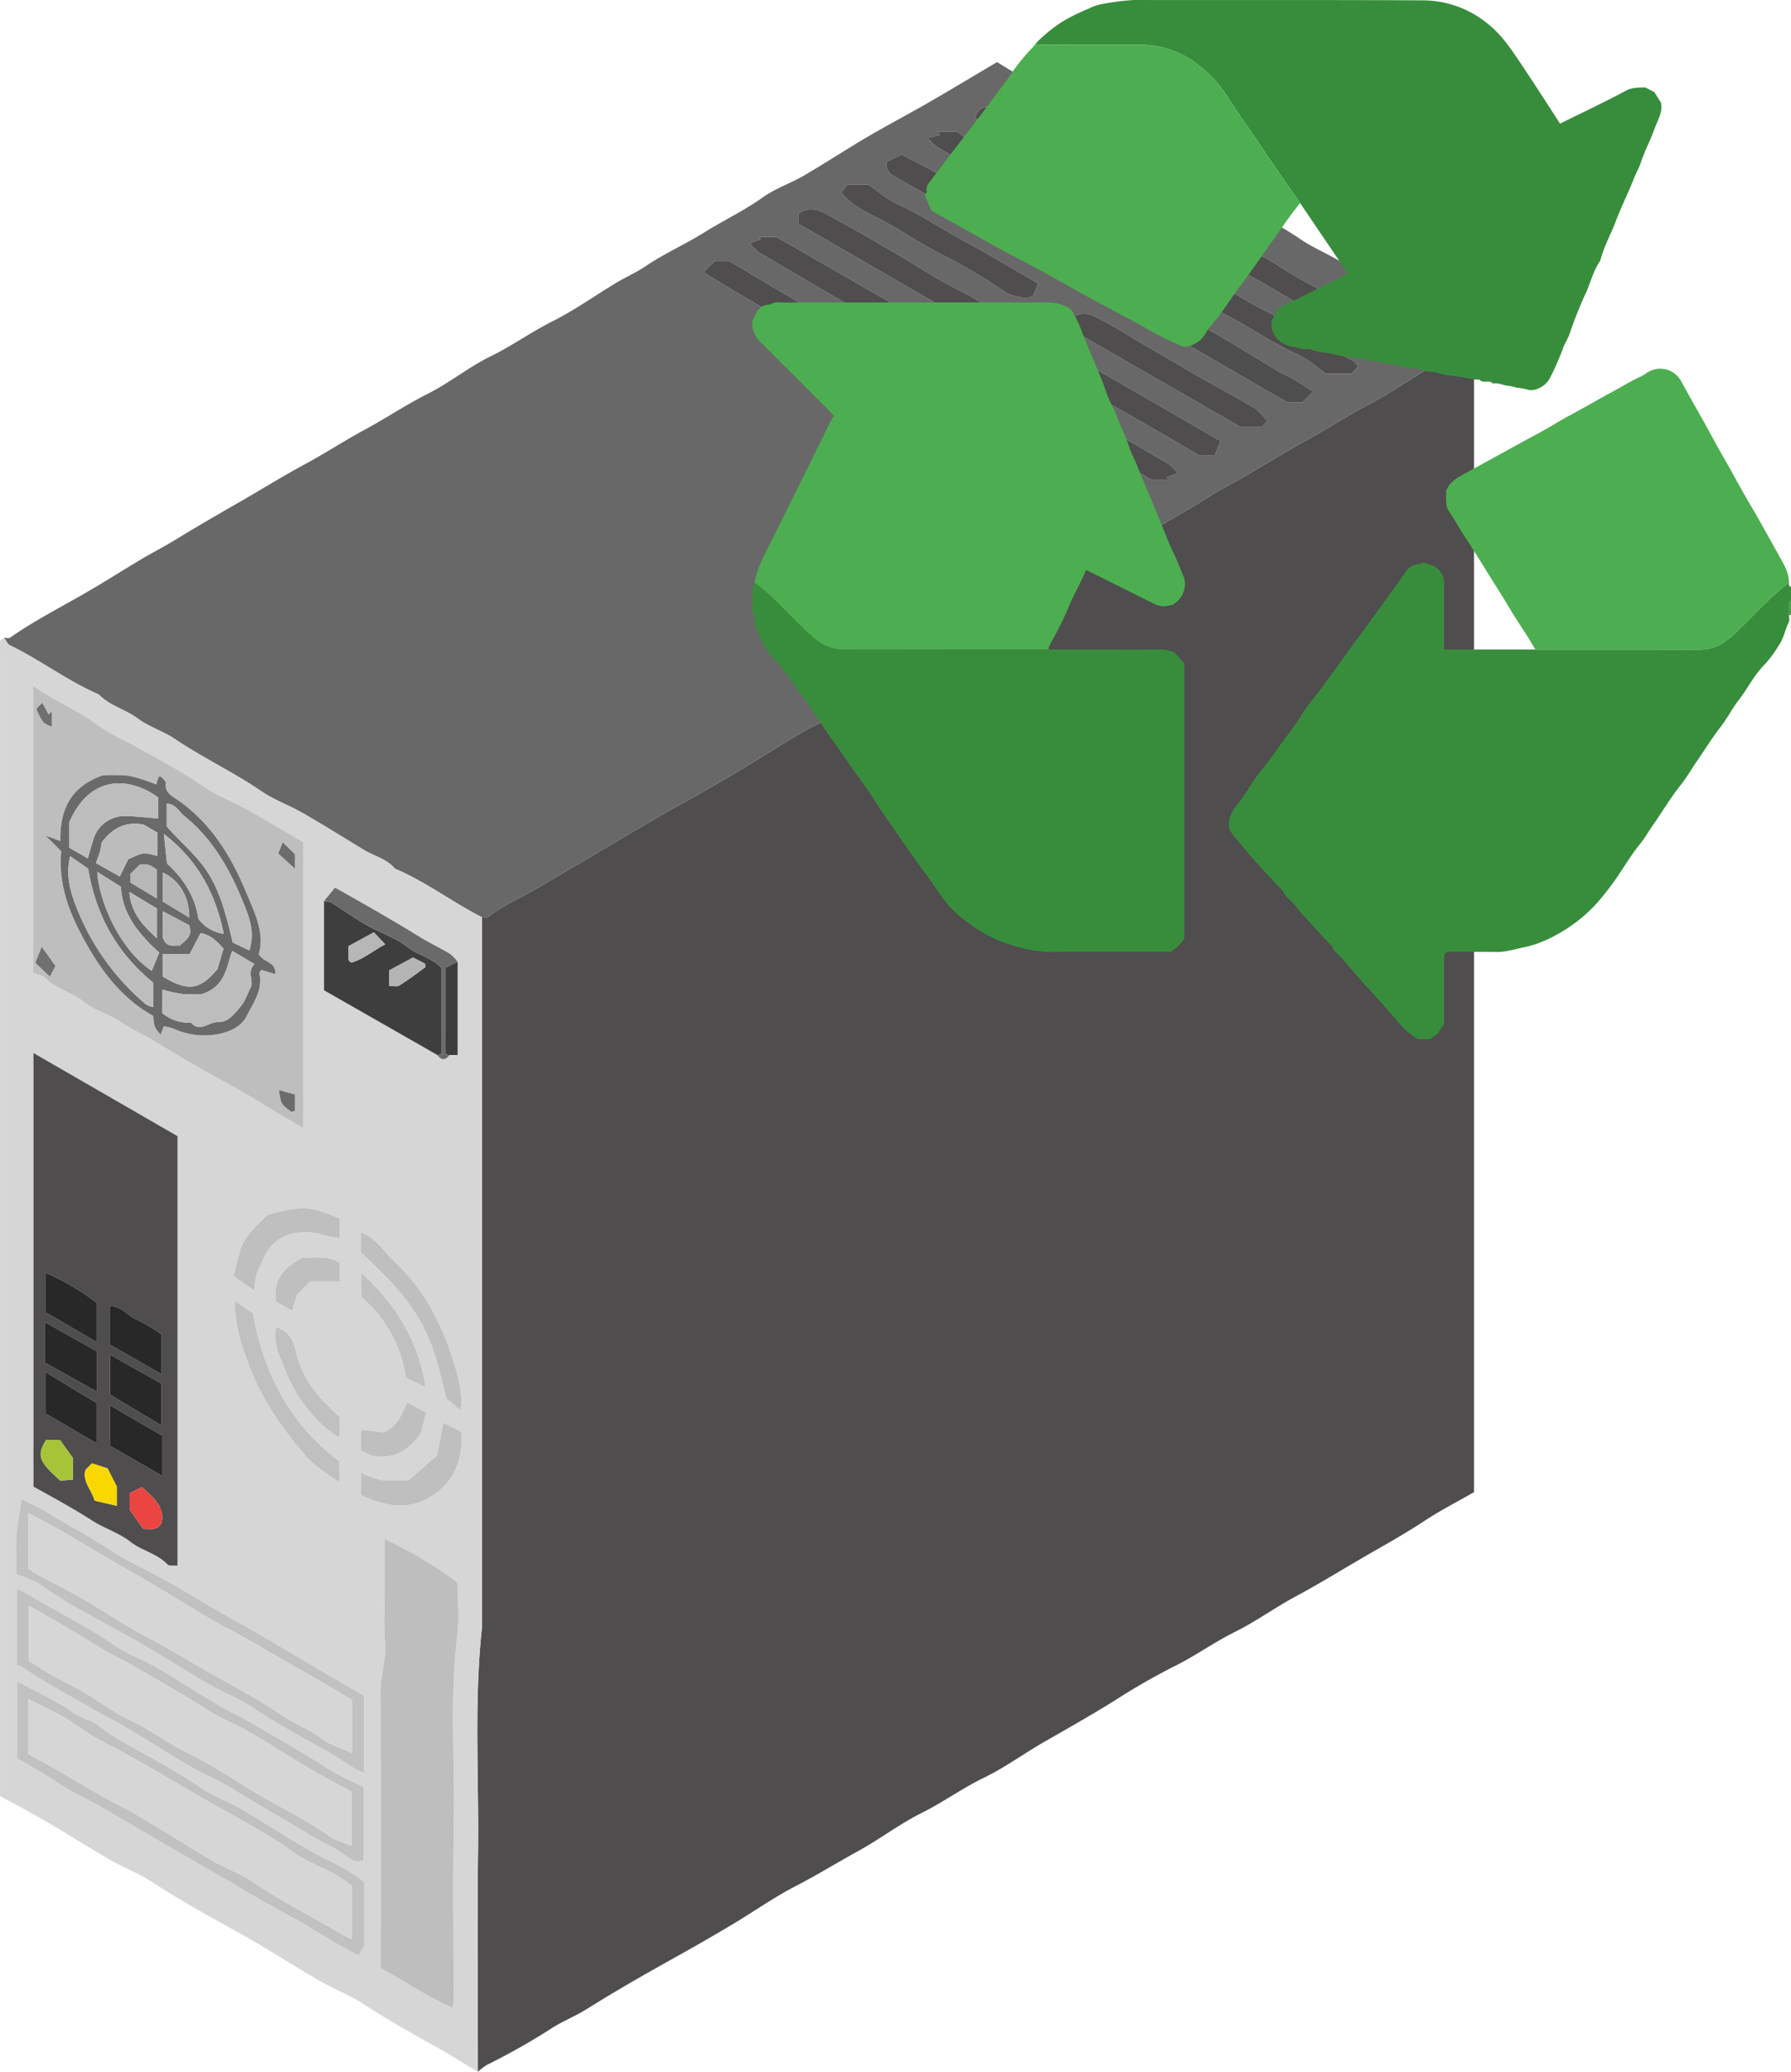
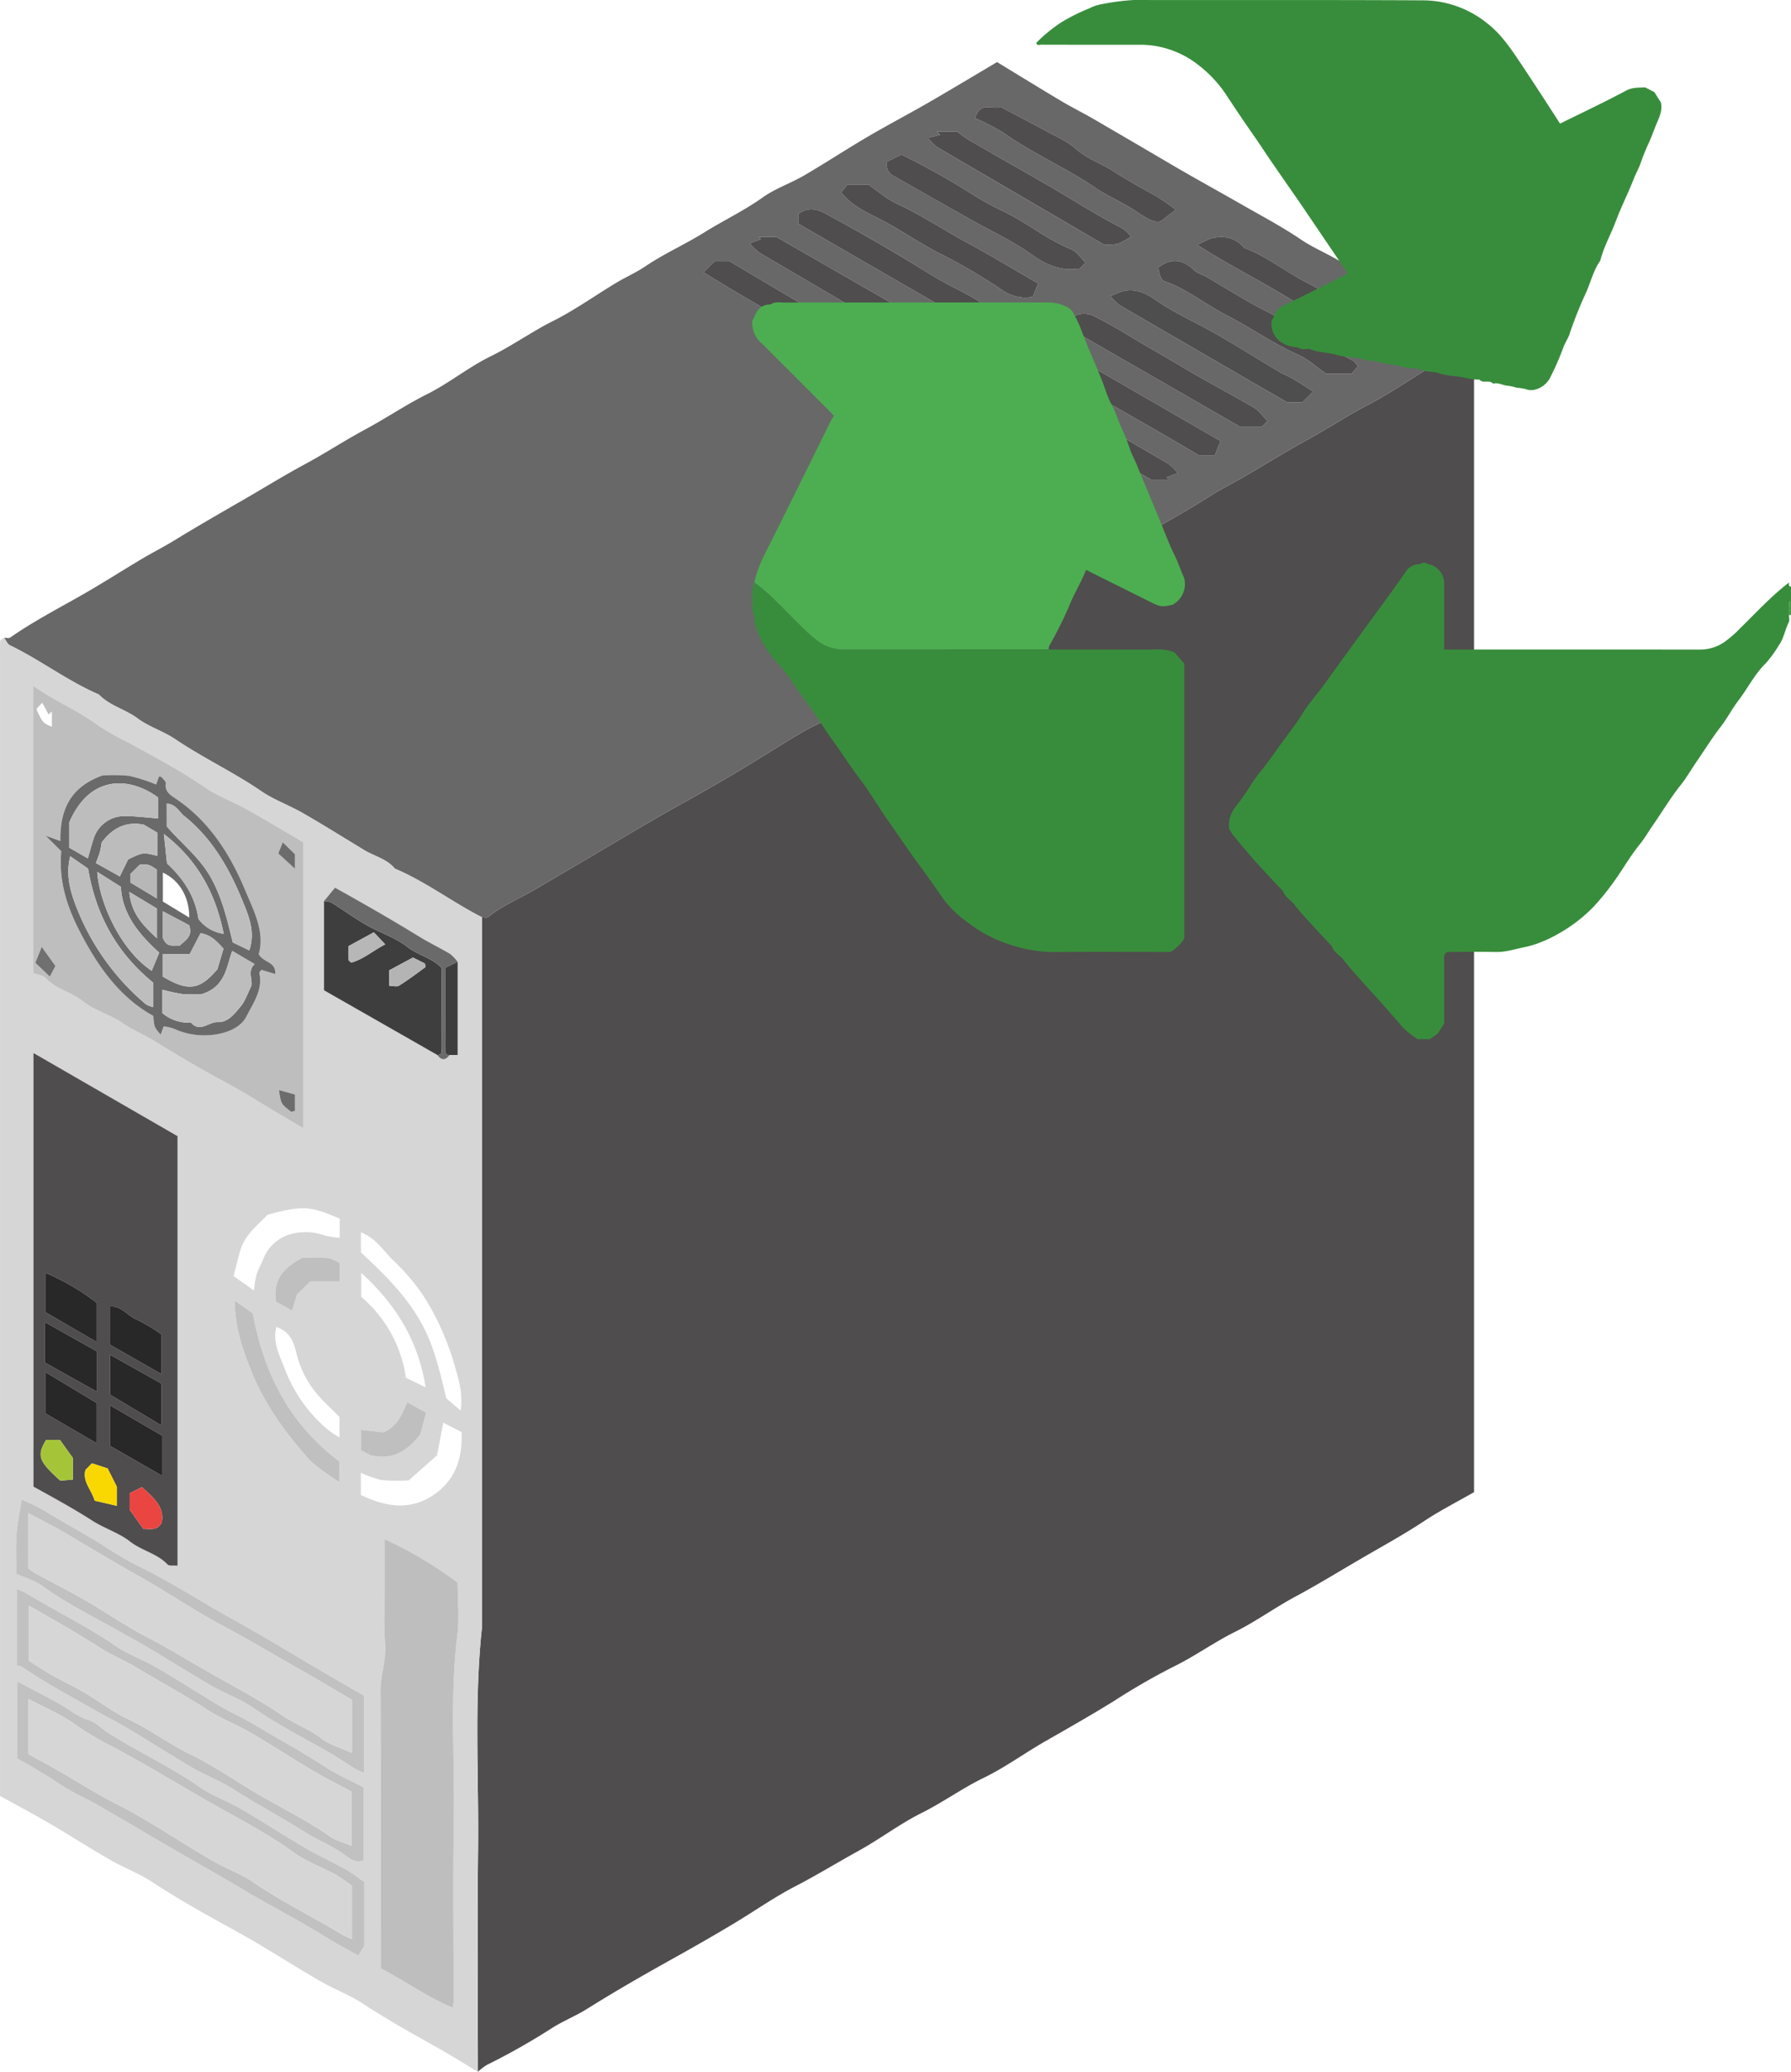
<svg xmlns="http://www.w3.org/2000/svg" viewBox="0 0 413.837 478.523">
  <g data-name="Layer 1">
    <path fill="#4f4d4d" d="M340.598 78.991v265.646c-3.736 2.143-7.777 4.197-11.534 6.683-4.876 3.226-10.024 6.013-15.045 8.95-4.868 2.846-9.703 5.813-14.693 8.487-4.743 2.541-9.137 5.754-13.947 8.143-4.953 2.46-9.412 5.722-14.395 8.134a153.349 153.349 0 0 0-13.591 7.846c-5.2 3.213-10.506 6.232-15.811 9.262-4.807 2.746-9.317 6.066-14.277 8.474-4.982 2.419-9.441 5.669-14.39 8.138-5.071 2.529-9.643 6.042-14.623 8.778-4.826 2.652-9.511 5.544-14.415 8.075-5.042 2.602-9.71 5.919-14.596 8.833q-6.549 3.906-13.219 7.61c-6.863 3.823-13.685 7.708-20.34 11.889-2.568 1.613-5.424 2.764-8.007 4.357a153.478 153.478 0 0 1-15.155 8.596 12.445 12.445 0 0 0-2.136 1.632c0-17.149-.147-34.299.042-51.446.188-17.021-.939-34.068.894-51.059V211.857c.468 0 1.094.198 1.379-.03 3.449-2.756 7.532-4.408 11.285-6.627 4.505-2.664 9.025-5.302 13.529-7.961 6.76-3.991 13.488-8.031 20.357-11.836q6.668-3.693 13.215-7.603c4.883-2.912 9.652-6.019 14.564-8.879 3.117-1.815 6.649-2.994 9.563-5.065 4.784-3.4 10.095-5.854 15.001-9.021 3.886-2.508 8.277-4.253 12.073-6.873 2.203-1.52 4.585-2.544 6.841-3.869 4.642-2.726 9.168-5.664 13.906-8.209 4.984-2.677 9.873-5.578 14.68-8.487 7.226-4.373 14.716-8.293 21.843-12.829 2.566-1.633 5.309-2.985 7.942-4.516 4.902-2.849 9.718-5.852 14.69-8.572 4.711-2.577 9.179-5.551 13.961-8.029 5.035-2.609 9.713-5.904 14.588-8.829 3.236-1.941 6.545-3.759 9.821-5.632Z" />
    <path fill="#686868" d="M340.598 78.991c-3.276 1.873-6.586 3.69-9.821 5.632-4.876 2.925-9.553 6.22-14.588 8.829-4.782 2.478-9.25 5.452-13.961 8.029-4.972 2.72-9.788 5.723-14.69 8.572-2.633 1.531-5.376 2.882-7.942 4.516-7.127 4.536-14.617 8.456-21.843 12.829-4.806 2.909-9.695 5.809-14.68 8.487-4.738 2.545-9.264 5.483-13.906 8.209-2.256 1.325-4.639 2.349-6.841 3.869-3.797 2.62-8.187 4.365-12.073 6.873-4.907 3.166-10.218 5.62-15.001 9.021-2.914 2.071-6.446 3.25-9.563 5.065-4.913 2.86-9.681 5.967-14.564 8.879q-6.547 3.904-13.215 7.603c-6.869 3.805-13.597 7.845-20.357 11.836-4.505 2.659-9.024 5.297-13.529 7.961-3.752 2.219-7.835 3.872-11.285 6.627-.285.228-.911.03-1.379.03-6.85-3.488-13.003-8.224-20.121-11.232-1.861-2.269-4.738-2.859-7.103-4.293-4.731-2.869-9.424-5.806-14.219-8.564-3.127-1.798-6.616-3.024-9.574-5.046-6.395-4.372-13.423-7.658-19.839-11.985-2.742-1.849-6.079-2.85-8.716-4.813-2.85-2.121-6.464-2.911-8.957-5.528-7.221-3.1-13.477-7.951-20.537-11.351-.591-.285-.901-1.152-1.342-1.748.468 0 1.068.191 1.383-.029 5.145-3.593 10.689-6.502 16.137-9.584 4.815-2.724 9.473-5.723 14.229-8.553 2.492-1.483 5.089-2.792 7.562-4.306 5.093-3.117 10.276-6.116 15.439-9.078 4.893-2.808 9.702-5.805 14.682-8.489 4.733-2.55 9.269-5.523 13.984-8.06 4.852-2.61 9.41-5.705 14.351-8.178 5.066-2.535 9.555-6.23 14.639-8.718 4.971-2.432 9.442-5.656 14.38-8.135 5.063-2.542 9.724-5.879 14.592-8.815 2.24-1.351 4.627-2.374 6.838-3.87 4.307-2.915 9.141-5.038 13.562-7.8 4.452-2.782 9.21-5.018 13.514-8.089 2.909-2.076 6.443-3.253 9.559-5.068 4.912-2.86 9.665-5.992 14.567-8.871 4.624-2.715 9.382-5.201 14.028-7.881 5.292-3.052 10.525-6.206 15.984-9.434 4.852 2.95 9.804 6.006 14.804 8.981 2.489 1.48 5.095 2.762 7.598 4.219q8.678 5.05 17.335 10.135c5.476 3.232 11.089 6.295 16.622 9.465 4.671 2.676 9.436 5.184 13.908 8.213 2.267 1.536 4.805 2.673 7.22 3.991 5.878 3.207 11.49 6.909 17.348 10.09 4.585 2.49 8.859 5.528 13.606 7.728.72.334 1.191 1.207 1.777 1.831Zm-89.757-18.313c-1.114-1.069-2.045-2.592-3.375-3.128-5.437-2.192-9.966-5.941-15.165-8.517a69.151 69.151 0 0 1-7.62-4.149 166.199 166.199 0 0 0-16.387-9.168c-1.233.595-2.357 1.139-3.302 1.595a2.801 2.801 0 0 0 1.492 3.316q9.083 5.149 18.17 10.291c4.544 2.564 9.364 4.739 13.572 7.766 3.5 2.518 6.933 3.997 11.266 3.342Zm10.521-5.995a9.07 9.07 0 0 0-1.872-1.857c-4.12-2.129-8.132-4.51-12.072-6.888-7.843-4.733-15.874-9.121-23.773-13.743a29.135 29.135 0 0 1-2.479-1.804h-4.653l.705.781-2.821.678a15.927 15.927 0 0 0 2.182 2.153q19.175 11.243 38.483 22.481c3.23.031 3.23.031 6.301-1.8Zm52.435 29.907c-.607-.667-.85-1.125-1.228-1.319-5.308-2.72-10.428-5.756-15.486-8.915-2.572-1.606-5.374-2.839-8.014-4.342-3.413-1.944-6.76-4.003-10.151-5.985-.997-.583-2.248-.869-3.039-1.642-2.651-2.59-5.338-2.809-8.264-.582.312 1.74.714 2.881 1.419 3.13 5.267 1.859 9.594 5.419 14.489 7.934 5.543 2.849 10.63 6.495 16.364 9.031 2.389 1.056 4.407 2.952 6.536 4.425h5.846Zm-52.731 29.262c-.914-.549-1.901-1.168-2.913-1.745-5.78-3.296-11.602-6.52-17.34-9.888-5.506-3.232-11.124-6.281-16.433-9.846-2.421-1.626-5.152-1.303-7.846-1.116-.117.008-.221.207-.355.341v1.807c2.141 3.318 6.545 3.335 9.03 6.172 7.663 3.454 14.363 8.642 21.978 12.197a22.169 22.169 0 0 1 5.544 3.432c2.713 2.462 5.345 2.859 8.335.737Zm42.363-23.422c-1.771-1.124-3.241-2.11-4.765-3.003-.992-.582-2.104-.959-3.09-1.548-4.747-2.833-9.423-5.787-14.213-8.544-4.763-2.742-9.887-4.936-14.358-8.075-2.717-1.908-5.241-2.695-7.895-1.914l-2.555 1.032a14.565 14.565 0 0 0 2.087 2.074c12.798 7.448 25.616 14.862 38.759 22.473h3.535c.763-.763 1.423-1.424 2.494-2.494Zm-26.803-33.887c7.574 4.847 14.507 8.248 21.057 12.265 6.703 4.112 13.749 7.639 20.271 11.96h4.553l1.763-2.056c-1.696-1.223-3.066-2.323-4.547-3.243-1.094-.68-2.387-1.033-3.497-1.692-4.756-2.825-9.338-5.981-14.25-8.495-4.909-2.512-9.229-6.059-14.436-8.002-2.199-2.623-5.128-2.921-7.847-2.183Zm-67.321 27.779c-6.721-4.63-13.593-8.077-20.241-11.898-6.809-3.914-13.536-7.972-20.588-12.138h-3.324c-.778.778-1.549 1.549-2.598 2.598 13.256 8.307 27.082 15.47 40.055 23.489h4.791c.498-.537.911-.981 1.905-2.051Zm17.07 3.688 39.564 22.748h4.109l-.488-.534 2.6-.953a15.493 15.493 0 0 0-2.149-2.119q-19.197-11.237-38.414-22.403h-3.891c-.474.474-.955.75-1.099 1.149a9.616 9.616 0 0 0-.233 2.113Zm13.504-22.541c-5.841-3.37-10.936-6.463-16.176-9.289-5.484-2.957-10.667-6.436-16.344-9.071-2.5-1.16-4.651-3.071-6.74-4.491h-4.793l-1.453 1.833c2.55 3.216 6.097 4.683 9.259 6.328 4.898 2.548 9.376 5.774 14.357 8.191a126.884 126.884 0 0 1 13.884 8.235 9.192 9.192 0 0 0 6.772 1.341c.353-.881.781-1.946 1.235-3.077Zm-20.587 12.175L179.379 54.71h-4.021l.488.534-2.6.953a15.603 15.603 0 0 0 2.149 2.119c12.783 7.516 25.587 14.998 38.243 22.402h4.444c.386-.982.755-1.92 1.21-3.074Zm73.588 19.592c-1.154-1.154-1.992-2.408-3.163-3.093-5.63-3.292-11.421-6.309-17.012-9.663-3.995-2.397-8.075-4.658-12.054-7.086-2.554-1.558-5.23-3.084-7.957-4.419-1.924-.942-4.58-.44-5.634.912v1.966l39.401 22.664h5.139Zm-61.707-72.564c-1.614.785-4.736-1.476-5.85 2.636a49.833 49.833 0 0 1 6.508 3.343c6.795 4.807 14.477 8.102 21.345 12.772 2.884 1.961 6.134 3.285 9.072 5.216 1.935 1.272 4.137 2.994 6.043 2.41l3.39-2.612a55.124 55.124 0 0 0-4.684-3.237c-3.301-1.81-6.632-3.647-9.757-5.662-2.827-1.823-6.077-2.873-8.668-5.179-1.913-1.702-4.419-2.758-6.71-4.011-3.427-1.874-6.897-3.668-10.69-5.676Zm-1.99 46.973c-1.279-.853-2.795-1.996-4.433-2.926-3.135-1.781-6.441-3.278-9.495-5.183q-11.991-7.475-24.429-14.161c-2.299-1.239-4.274-1.508-6.365.04v2.247l38.923 22.489h5.799Zm52.84 30.222-39.424-22.758h-4.667l-1.695 2.139c13.454 8.452 27.178 15.791 40.728 23.892h3.744c.395-.983.822-2.048 1.313-3.273Z" />
    <path fill="#d6d6d6" d="M.948 147.295c.441.597.751 1.464 1.342 1.748 7.06 3.4 13.316 8.251 20.537 11.351 2.493 2.617 6.107 3.407 8.957 5.528 2.638 1.963 5.974 2.963 8.716 4.813 6.417 4.328 13.445 7.613 19.839 11.985 2.958 2.022 6.448 3.248 9.574 5.046 4.795 2.758 9.488 5.695 14.219 8.564 2.366 1.435 5.242 2.025 7.103 4.293 7.118 3.008 13.271 7.744 20.121 11.232v164.161c-1.833 16.992-.706 34.039-.894 51.059-.189 17.147-.042 34.297-.042 51.446-3.12-1.871-6.194-3.823-9.369-5.596-5.844-3.264-11.677-6.524-17.285-10.203-3.002-1.97-6.453-3.24-9.58-5.038-4.795-2.758-9.47-5.722-14.225-8.552-2.492-1.483-5.027-2.895-7.57-4.289-5.87-3.218-11.677-6.526-17.288-10.199-3.004-1.967-6.453-3.24-9.58-5.038-4.795-2.758-9.453-5.752-14.229-8.544-3.632-2.123-7.358-4.086-11.285-6.255V152.242c0-1.402-.048-2.807.042-4.204.017-.266.582-.496.893-.743Zm102.924 96.374h1.871V222.149a9.394 9.394 0 0 0-1.762-1.839c-2.352-1.395-4.869-2.602-7.152-4.008-6.293-3.874-12.692-7.531-19.422-11.274l-2.541 3.086v20.606c8.819 5.032 17.509 9.991 26.199 14.95.941 1.282 1.866 1.282 2.807 0ZM41.019 361.628v-99.215c-11.021-6.358-21.967-12.672-33.287-19.203v100.15c4.61 2.539 9.193 5.04 13.609 7.868 2.793 1.789 6.135 2.802 8.717 4.82 2.706 2.115 6.231 2.736 8.64 5.276.384.405 1.408.204 2.321.303ZM7.66 158.376v66.363c1.085.422 2.293.534 2.917 1.197 2.403 2.553 5.925 3.174 8.613 5.351 2.639 2.138 6.27 3.013 9.082 4.988 2.306 1.62 4.868 2.632 7.22 4.072 5.082 3.112 10.183 6.174 15.441 8.994 2.934 1.573 5.853 3.245 8.672 4.985 3.408 2.104 6.84 4.111 10.504 6.265v-66.037c-.857-.516-1.596-.973-2.347-1.41-3.642-2.117-7.253-4.29-10.942-6.323-3.162-1.743-6.629-3.01-9.578-5.043-5.538-3.818-11.469-6.904-17.32-10.154a61.494 61.494 0 0 1-7.192-4.042c-4.673-3.5-10.116-5.653-15.07-9.206Zm81.241 197.14v12.163c0 3.891-.27 7.807.076 11.667.347 3.876-1.075 7.477-1.056 11.294.096 19.924.045 39.848.045 59.772v4.199c5.805 3.018 10.808 6.689 16.607 9.079a10.539 10.539 0 0 0 .228-1.319c.007-14.165-.17-28.332.056-42.493.225-14.036-.932-28.093.81-42.117.494-3.972.075-8.057.075-12.209a89.608 89.608 0 0 0-16.842-10.036Zm-84.918 50.659c.629.34 1.275.664 1.898 1.029 2.647 1.553 5.294 3.082 7.849 4.812 3.101 2.1 6.641 3.539 9.871 5.466 3.252 1.94 6.564 3.789 9.814 5.726 7.484 4.461 15.124 8.664 22.616 13.132 6.478 3.863 13.225 7.281 19.633 11.29 2.208 1.381 4.534 2.573 7.126 4.031l1.416-2.243v-14.722c-1.358-.936-2.755-2.068-4.302-2.932-3.156-1.761-6.463-3.256-9.58-5.08-4.908-2.872-9.662-6.008-14.576-8.87-3.118-1.816-6.64-3.005-9.573-5.057-6.834-4.781-14.453-8.198-21.438-12.714-1.431-.925-2.626-2.322-4.43-2.807a17.836 17.836 0 0 1-4.579-2.519c-3.667-2.289-7.591-4.167-11.744-6.388Zm-.109-21.473a3.209 3.209 0 0 1 1.172.271c5.28 3.633 10.933 6.637 16.49 9.801 2.766 1.575 5.614 3.009 8.346 4.64 4.875 2.91 9.641 6.005 14.548 8.859 3.113 1.811 6.547 3.095 9.574 5.027 5.4 3.446 11.046 6.464 16.469 9.858 2.957 1.85 6.21 3.151 9.078 5.194 1.183.843 2.576 2.129 4.486 1.279v-16.813c-2.97-1.554-6.067-2.877-8.845-4.69-5.489-3.582-11.247-6.693-16.862-10.052-2.476-1.481-5.149-2.631-7.631-4.104-4.882-2.898-9.644-6.001-14.55-8.855-3.113-1.811-6.618-3.01-9.562-5.041-6.487-4.475-13.574-7.883-20.281-11.954-.679-.412-1.434-.701-2.433-1.18Zm-.119-21.203c2.142.969 4.339 1.56 6.055 2.812 5.446 3.974 11.466 6.929 17.297 10.222 2.526 1.427 5.085 2.799 7.578 4.281 4.758 2.83 9.436 5.799 14.233 8.559 3.128 1.8 6.624 3.022 9.576 5.054 5.541 3.816 11.482 6.892 17.308 10.193 2.159 1.223 4.203 2.649 6.32 3.948a19.158 19.158 0 0 0 2.011.913v-17.828c-3.119-1.804-6.279-3.611-9.419-5.453-6.902-4.05-13.735-8.248-20.729-12.1-6.984-3.846-13.661-8.226-20.812-11.794a84.674 84.674 0 0 1-8.696-4.947c-4.639-3.053-9.603-5.523-14.281-8.49a51.106 51.106 0 0 0-5.196-2.532c-.444 2.923-1.009 5.543-1.199 8.189-.201 2.792-.045 5.609-.045 8.973Zm50.449-63.127c.107 6.477 1.994 11.782 4.09 16.868 2.923 7.094 7.423 13.338 12.465 19.131 2.058 2.365 4.742 3.962 7.661 5.982v-4.791c-11.065-8.326-17.369-19.753-19.995-34.211-.83-.586-2.264-1.598-4.22-2.979Zm29.18 44.912c5.422 2.619 10.889 3.647 16.191.38 5.362-3.303 7.379-8.463 7.072-14.918-1.365-.696-2.754-1.405-4.231-2.158-.503 2.648-.941 4.96-1.432 7.544l-6.554 5.782a44.391 44.391 0 0 1-6.303-.067 26.428 26.428 0 0 1-4.744-1.689Zm-24.705-47.227a26.62 26.62 0 0 1 .596-3.664c.378-1.228 1.072-2.355 1.547-3.558a9.554 9.554 0 0 1 6.003-5.697 13.229 13.229 0 0 1 8.098.181 21.058 21.058 0 0 0 3.569.577v-4.434c-6.237-2.596-7.954-3.35-16.692-.871-2.407 2.471-5.205 4.655-6.256 8.149-.585 1.944-1.036 3.929-1.574 5.997 1.684 1.188 3.115 2.197 4.709 3.321Zm47.766 27.74c.539-4.296-.513-7.312-1.402-10.47a61.039 61.039 0 0 0-3.145-8.525 51.245 51.245 0 0 0-4.636-8.346 48.203 48.203 0 0 0-6.257-7.211c-2.335-2.222-4.067-5.254-7.609-6.613v4.636c5.729 5.299 11.346 10.809 14.855 18.035 2.364 4.867 3.524 10.111 4.88 15.689.732.619 1.743 1.476 3.314 2.805Zm-42.617-19.316c-.906 3.76.936 6.879 2.075 9.933a33.747 33.747 0 0 0 10.131 14.018 26.029 26.029 0 0 0 2.411 1.572v-4.755c-1.49-1.49-3.211-3.08-4.779-4.809a22.899 22.899 0 0 1-5.192-9.965c-.697-2.865-1.623-4.954-4.646-5.993Zm34.519 13.94c-1.679-10.769-6.897-19.163-14.87-26.434v5.56a29.898 29.898 0 0 1 10.311 18.659c1.416.688 2.797 1.359 4.558 2.214Zm-1.178 10.731c.416-1.583.82-3.122 1.28-4.872-1.483-.818-2.868-1.581-4.335-2.39-1.306 2.869-2.362 5.682-5.579 6.938-1.677-.193-3.354-.386-5.123-.589v4.746c.691.353 1.46.746 2.288 1.169 5.002 1.182 8.663-1.104 11.469-5.001Zm-18.66-39.401c-2.711-1.985-5.823-1.127-8.556-1.297-4.163 2.132-7.014 4.922-6.18 10.202 1.019.559 2.195 1.205 3.721 2.043.446-1.457.78-2.548 1.12-3.655.971-.971 1.958-1.958 3.096-3.096h6.8Z" />
    <path fill="#4f4d4d" d="m250.841 60.678-1.349 1.349c-4.333.655-7.766-.824-11.266-3.342-4.209-3.027-9.028-5.203-13.572-7.766q-9.093-5.13-18.17-10.291a2.801 2.801 0 0 1-1.492-3.316c.945-.456 2.069-.999 3.302-1.595a166.199 166.199 0 0 1 16.387 9.168 69.151 69.151 0 0 0 7.62 4.149c5.199 2.576 9.728 6.324 15.165 8.517 1.329.536 2.26 2.059 3.374 3.128Zm10.521-5.995c-3.071 1.832-3.071 1.832-6.301 1.8q-19.346-11.287-38.483-22.481a15.927 15.927 0 0 1-2.182-2.153l2.821-.678-.705-.781h4.653a29.135 29.135 0 0 0 2.479 1.804c7.9 4.622 15.93 9.01 23.773 13.743 3.939 2.377 7.951 4.759 12.072 6.888a9.07 9.07 0 0 1 1.873 1.857Zm52.435 29.907-1.527 1.734h-5.846c-2.129-1.474-4.147-3.369-6.536-4.425-5.734-2.535-10.821-6.182-16.364-9.031-4.895-2.515-9.222-6.075-14.489-7.934-.706-.249-1.107-1.389-1.419-3.13 2.926-2.227 5.612-2.009 8.264.582.791.773 2.042 1.059 3.039 1.642 3.391 1.982 6.738 4.041 10.151 5.985 2.64 1.504 5.442 2.736 8.014 4.342 5.058 3.158 10.178 6.195 15.486 8.915.378.194.621.652 1.228 1.319Zm-52.731 29.262c0 .848 0 1.469 0 2.091-2.99 2.121-5.622 1.725-8.335-.738a22.169 22.169 0 0 0-5.544-3.432c-7.615-3.555-14.315-8.743-21.978-12.197-2.486-2.836-6.889-2.854-9.03-6.172v-1.807c.135-.135.238-.333.355-.341 2.694-.187 5.425-.51 7.846 1.116 5.309 3.565 10.927 6.614 16.433 9.846 5.738 3.368 11.56 6.592 17.34 9.888 1.012.577 1.999 1.197 2.913 1.745Z" />
    <path fill="#4f4e4e" d="M303.428 90.43c-1.07 1.07-1.731 1.731-2.494 2.494h-3.535c-13.143-7.611-25.962-15.025-38.759-22.473a14.565 14.565 0 0 1-2.087-2.074l2.555-1.032c2.654-.781 5.178.007 7.895 1.914 4.471 3.139 9.595 5.333 14.358 8.075 4.79 2.757 9.466 5.711 14.213 8.544.987.589 2.099.967 3.09 1.548 1.524.894 2.993 1.88 4.765 3.003Z" />
    <path fill="#4f4d4d" d="m276.626 56.543 3.067-1.447c2.72-.738 5.648-.44 7.847 2.183 5.208 1.943 9.527 5.491 14.436 8.002 4.912 2.514 9.494 5.67 14.25 8.495 1.11.659 2.403 1.013 3.497 1.692 1.481.92 2.851 2.02 4.547 3.243l-1.763 2.056h-4.553c-6.522-4.321-13.568-7.848-20.271-11.96-6.55-4.018-13.483-7.419-21.057-12.265Zm-67.321 27.779c-.994 1.07-1.407 1.514-1.905 2.051h-4.791c-12.973-8.019-26.799-15.182-40.055-23.489 1.05-1.05 1.82-1.82 2.598-2.598h3.324c7.052 4.166 13.779 8.224 20.588 12.138 6.648 3.821 13.519 7.268 20.241 11.898Zm17.07 3.688a9.616 9.616 0 0 1 .233-2.113c.144-.398.625-.675 1.099-1.149h3.891q19.198 11.182 38.414 22.403a15.493 15.493 0 0 1 2.149 2.119l-2.6.953.488.534h-4.109Zm13.504-22.541c-.454 1.132-.881 2.196-1.235 3.077a9.192 9.192 0 0 1-6.772-1.341 126.884 126.884 0 0 0-13.884-8.235c-4.981-2.417-9.459-5.643-14.357-8.191-3.162-1.645-6.708-3.112-9.259-6.328l1.453-1.833h4.793c2.089 1.42 4.241 3.331 6.74 4.491 5.677 2.635 10.86 6.115 16.344 9.071 5.24 2.825 10.335 5.919 16.176 9.288Zm-20.587 12.175c-.454 1.155-.823 2.092-1.21 3.074h-4.444c-12.656-7.405-25.459-14.887-38.243-22.402a15.603 15.603 0 0 1-2.149-2.119l2.6-.953-.488-.534h4.021Zm73.588 19.592-1.281 1.281h-5.139l-39.401-22.664v-1.966c1.055-1.352 3.71-1.854 5.634-.912 2.728 1.335 5.403 2.861 7.957 4.419 3.979 2.428 8.059 4.69 12.054 7.086 5.591 3.354 11.383 6.371 17.012 9.663 1.171.685 2.009 1.938 3.163 3.093Zm-61.707-72.564c3.792 2.008 7.263 3.802 10.69 5.676 2.291 1.253 4.797 2.309 6.71 4.011 2.591 2.306 5.841 3.356 8.668 5.179 3.125 2.015 6.456 3.853 9.757 5.662a55.124 55.124 0 0 1 4.684 3.237l-3.39 2.612c-1.905.585-4.107-1.137-6.043-2.41-2.937-1.931-6.188-3.255-9.072-5.216-6.868-4.67-14.551-7.965-21.345-12.772a49.833 49.833 0 0 0-6.508-3.343c1.114-4.112 4.236-1.851 5.85-2.636Zm-1.99 46.973v2.505h-5.799l-38.923-22.489V49.415c2.091-1.548 4.066-1.279 6.365-.04q12.438 6.704 24.429 14.161c3.054 1.904 6.36 3.402 9.495 5.183 1.637.93 3.153 2.073 4.433 2.926Zm52.84 30.222c-.491 1.224-.919 2.289-1.313 3.273h-3.744c-13.55-8.1-27.274-15.44-40.728-23.892l1.695-2.139h4.667ZM41.019 361.628c-.913-.099-1.937.102-2.321-.303-2.409-2.54-5.934-3.161-8.64-5.276-2.582-2.018-5.924-3.031-8.717-4.82-4.416-2.829-8.999-5.33-13.609-7.868V243.21c11.32 6.53 22.266 12.845 33.287 19.203Zm-18.692-60.742a55.167 55.167 0 0 0-11.857-6.929v9.091c4.097 2.385 7.918 4.608 11.857 6.901Zm14.956 28.319v-9.65c-3.952-2.219-7.809-4.385-11.85-6.654v9.213c3.837 2.296 7.56 4.524 11.85 7.091Zm-26.816-12.308v9.539l11.857 6.902v-9.299c-3.483-2.098-7.327-4.413-11.857-7.142Zm14.901-6.34 11.979 6.831v-9.172a42.1 42.1 0 0 0-5.842-3.472c-2.064-.843-3.434-3.194-6.137-2.972Zm12.044 21-11.944-6.952v9.369c4.019 2.306 7.917 4.543 11.944 6.854Zm-27.012-16.827c3.911 2.183 7.846 4.38 11.974 6.685v-9.302c-3.945-2.216-7.874-4.423-11.974-6.725Zm.256 17.839c-2.213 3.638-1.736 4.924 3.28 9.419.935-.081 1.942-.169 2.918-.253v-4.985c-1.015-1.414-2.048-2.852-3.002-4.181Zm19.298 16.096c1.15 1.623 2.168 3.06 3.156 4.455 1.567-.032 3.213.511 4.254-1.454.718-3.648-1.903-5.72-4.558-8.202l-2.852 1.43Zm-5.092-9.511-3.61-1.18c-.619.631-1.052 1.072-1.503 1.532-.746 2.718 1.434 4.589 2.115 7.099 1.587.366 3.247.749 5.14 1.185v-4.398Z" />
    <path fill="#bebebe" d="M7.66 158.376c4.954 3.553 10.397 5.706 15.07 9.206a61.494 61.494 0 0 0 7.192 4.042c5.851 3.25 11.782 6.336 17.32 10.154 2.949 2.033 6.417 3.3 9.578 5.043 3.688 2.033 7.3 4.206 10.942 6.323.751.436 1.49.894 2.347 1.41V260.591c-3.664-2.155-7.096-4.161-10.504-6.265-2.819-1.741-5.738-3.412-8.672-4.985-5.258-2.819-10.359-5.882-15.441-8.994-2.352-1.44-4.913-2.452-7.22-4.072-2.812-1.975-6.443-2.85-9.082-4.988-2.688-2.177-6.21-2.798-8.613-5.351-.624-.663-1.832-.775-2.917-1.197ZM59.775 220.388c1.502-5.061-1.141-10.049-3.135-14.812-3.502-8.368-8.362-16.05-16.259-21.262-1.054-.696-2.35-1.569-2.064-3.353.067-.421-.581-.983-.954-1.434-.12-.146-.415-.147-.628-.214l-.651 1.879a39.572 39.572 0 0 0-6.268-2.005 37.287 37.287 0 0 0-6.135-.078c-7.598 2.696-9.834 8.114-9.736 15.146l-3.388-1.241 3.597 3.583c-.765 8.313 2.283 15.075 5.719 21.223 3.716 6.65 8.487 12.942 15.538 16.803.224 2.619.224 2.619 1.705 4.34l.701-1.912a11.909 11.909 0 0 1 2.425.568 16.721 16.721 0 0 0 9.702 1.289c2.773-.443 5.732-1.646 7.024-4.195 1.553-3.064 3.823-6.127 2.954-10.001-.042-.186.312-.46.494-.709l3.196.975c.155-2.931-2.628-2.546-3.837-4.592Zm-50.132-1.697-1.482 3.673 3.357 3.203 1.288-2.456Zm58.51-18.039v-3.342l-2.818-2.768c-.259.646-.632 1.576-1.035 2.579 1.134 1.039 2.099 1.924 3.853 3.531ZM8.434 163.872c1.468 3.106 1.468 3.106 3.555 3.995v-3.529l-.783.68-1.426-2.695c-.503.503-.84.825-1.156 1.165a1.499 1.499 0 0 0-.19.384Zm56.022 87.901c.467 3.198.46 3.207 2.78 4.973.143.109.535-.108.922-.2v-3.745Zm24.446 103.743a89.608 89.608 0 0 1 16.842 10.036c0 4.152.418 8.237-.075 12.209-1.743 14.024-.586 28.081-.81 42.117-.227 14.161-.049 28.329-.056 42.493a10.539 10.539 0 0 1-.228 1.319c-5.799-2.389-10.803-6.06-16.607-9.079v-4.199c0-19.924.051-39.848-.045-59.772-.018-3.817 1.403-7.417 1.056-11.294-.346-3.86-.076-7.776-.076-11.667Z" />
    <path fill="#3e3e3e" d="M101.065 243.67c-8.69-4.959-17.38-9.918-26.199-14.95v-20.606a5.092 5.092 0 0 1 1.708.346c2.713 1.693 5.306 3.591 8.078 5.177 3.108 1.778 6.695 2.879 9.458 5.056 2.466 1.943 5.656 2.495 7.89 4.844 0 6.117.009 12.296-.013 18.474-.002.674.351 1.649-.923 1.659Zm-11.117-15.97c.833 0 1.736.279 2.261-.049 2.081-1.3 4.051-2.777 6.029-4.234.129-.095-.023-.57-.049-.869l-2.771-1.392-5.47 2.949Zm-3.573-12.368c-2.249 1.228-4.005 2.186-5.833 3.183 0 1.163-.01 2.197.014 3.229.003.111.203.217.581.596 2.805-.757 5.092-2.796 7.879-4.229Z" />
    <path fill="#c1c1c1" d="M3.984 406.175v-17.843c4.153 2.221 8.076 4.099 11.744 6.388a17.836 17.836 0 0 0 4.579 2.519c1.803.484 2.998 1.881 4.43 2.807 6.985 4.516 14.604 7.933 21.438 12.714 2.933 2.052 6.455 3.241 9.573 5.057 4.914 2.862 9.668 5.998 14.576 8.87 3.117 1.824 6.424 3.319 9.58 5.08 1.547.863 2.945 1.995 4.302 2.932v14.722l-1.416 2.243c-2.592-1.458-4.918-2.65-7.126-4.031-6.407-4.009-13.155-7.426-19.633-11.29-7.492-4.468-15.132-8.671-22.616-13.132-3.25-1.937-6.562-3.786-9.814-5.726-3.23-1.927-6.77-3.366-9.871-5.466-2.554-1.73-5.202-3.259-7.849-4.812-.623-.365-1.269-.69-1.898-1.029Zm2.596-1.06c.93.521 1.548.889 2.185 1.221 6.418 3.348 12.403 7.447 18.894 10.705 2.278 1.144 4.588 2.484 6.83 3.823 4.874 2.91 9.641 6.002 14.547 8.856 3.113 1.811 6.613 3.013 9.561 5.039 6.492 4.463 13.568 7.885 20.282 11.942.678.41 1.429.698 2.423 1.176v-12.321a44.83 44.83 0 0 0-3.889-2.635c-3.164-1.727-6.674-2.947-9.554-5.046-6.275-4.573-13.203-8.047-19.877-11.871-7.269-4.165-14.442-8.545-21.854-12.496a67.824 67.824 0 0 1-8.671-5.123c-3.232-2.396-7.091-3.946-10.877-5.969ZM3.875 384.703v-17.76c.998.48 1.753.768 2.433 1.18 6.707 4.071 13.794 7.479 20.281 11.954 2.944 2.031 6.448 3.23 9.562 5.041 4.907 2.854 9.668 5.957 14.55 8.855 2.481 1.473 5.155 2.623 7.631 4.104 5.615 3.359 11.373 6.47 16.862 10.052 2.778 1.813 5.875 3.136 8.845 4.69v16.813c-1.91.849-3.303-.437-4.486-1.279-2.868-2.043-6.122-3.344-9.078-5.194-5.423-3.394-11.07-6.412-16.469-9.858-3.027-1.932-6.46-3.216-9.574-5.027-4.907-2.854-9.673-5.949-14.548-8.859-2.732-1.631-5.58-3.065-8.346-4.64-5.557-3.164-11.21-6.168-16.49-9.801a3.209 3.209 0 0 0-1.172-.271Zm2.804-1.147c1.728 1.093 3.411 2.253 5.183 3.254 2.514 1.42 5.146 2.634 7.634 4.096 3.391 1.992 6.534 4.478 10.073 6.131 5.011 2.342 9.392 5.709 14.367 8.116 4.821 2.332 9.306 5.368 13.896 8.163 6.079 3.702 12.551 6.729 18.404 10.829 1.374.962 3.129 1.379 4.966 2.155v-12.493c-2.894-1.563-6.014-3.122-9.008-4.892-4.887-2.889-9.643-5.999-14.549-8.852-3.113-1.811-6.563-3.073-9.569-5.03-5.494-3.575-11.254-6.682-16.86-10.054-2.471-1.486-5.19-2.567-7.627-4.1-5.482-3.448-11.049-6.735-16.909-9.988Zm-2.924-20.056c0-3.363-.156-6.181.045-8.972.19-2.646.755-5.265 1.199-8.189a51.106 51.106 0 0 1 5.196 2.532c4.678 2.967 9.642 5.437 14.281 8.49a84.674 84.674 0 0 0 8.696 4.947c7.151 3.568 13.828 7.948 20.812 11.794 6.994 3.852 13.827 8.051 20.729 12.1 3.14 1.842 6.301 3.649 9.419 5.453v17.828a19.158 19.158 0 0 1-2.011-.913c-2.117-1.299-4.161-2.724-6.32-3.948-5.825-3.301-11.766-6.377-17.308-10.193-2.952-2.032-6.447-3.255-9.576-5.054-4.798-2.76-9.475-5.729-14.233-8.559-2.493-1.483-5.052-2.854-7.578-4.281-5.831-3.294-11.851-6.248-17.297-10.222-1.716-1.252-3.913-1.844-6.055-2.812Zm2.811-1.282a19.865 19.865 0 0 0 1.716 1.209c3.81 2.068 7.686 4.019 11.438 6.186 4.785 2.763 9.333 5.966 14.241 8.474 4.905 2.507 9.569 5.437 14.332 8.149 5.671 3.228 11.504 6.249 16.909 9.952 2.885 1.976 6.221 3.124 9.04 5.302 1.945 1.503 4.519 2.19 7.072 3.362v-12.245c-4.316-2.52-8.675-5.145-13.111-7.634-5.047-2.832-9.986-5.85-15.102-8.577-2.403-1.28-4.847-2.624-7.211-4.045-4.736-2.847-9.396-5.828-14.208-8.54-5.312-2.995-10.553-6.101-15.78-9.239-2.988-1.794-6.124-3.34-9.338-5.076Z" />
    <path fill="silver" d="M54.205 300.373c1.956 1.381 3.39 2.393 4.22 2.979 2.625 14.458 8.929 25.885 19.995 34.211v4.792c-2.918-2.02-5.603-3.617-7.661-5.982-5.041-5.793-9.542-12.037-12.465-19.131-2.096-5.086-3.983-10.391-4.09-16.868Z" />
-     <path fill="#bfbfbf" d="M83.385 345.285v-5.126a26.428 26.428 0 0 0 4.744 1.689 44.391 44.391 0 0 0 6.303.067l6.554-5.782c.49-2.584.929-4.896 1.432-7.544 1.477.753 2.866 1.462 4.231 2.158.307 6.455-1.709 11.614-7.072 14.918-5.303 3.266-10.769 2.239-16.191-.38Zm-24.705-47.227c-1.594-1.124-3.025-2.134-4.709-3.321.538-2.068.989-4.053 1.574-5.997 1.051-3.493 3.849-5.678 6.257-8.148 8.737-2.48 10.454-1.726 16.691.87v4.434a21.058 21.058 0 0 1-3.569-.577 13.229 13.229 0 0 0-8.098-.181 9.554 9.554 0 0 0-6.003 5.697c-.475 1.203-1.169 2.33-1.547 3.558a26.62 26.62 0 0 0-.596 3.664Zm47.766 27.74c-1.57-1.329-2.582-2.185-3.314-2.805-1.356-5.578-2.516-10.822-4.88-15.689-3.509-7.225-9.126-12.735-14.855-18.035v-4.636c3.541 1.358 5.274 4.391 7.609 6.613a48.203 48.203 0 0 1 6.257 7.211 51.245 51.245 0 0 1 4.636 8.346 61.039 61.039 0 0 1 3.145 8.525c.889 3.157 1.941 6.174 1.402 10.47Z" />
    <path fill="#6a6a6a" d="M101.065 243.67c1.274-.01.92-.985.923-1.659.022-6.178.013-12.357.013-18.474-2.234-2.348-5.424-2.9-7.89-4.844-2.763-2.177-6.35-3.278-9.458-5.056-2.772-1.586-5.365-3.484-8.078-5.177a5.092 5.092 0 0 0-1.708-.346l2.541-3.086c6.73 3.744 13.128 7.4 19.422 11.274 2.284 1.406 4.8 2.613 7.152 4.008a9.394 9.394 0 0 1 1.762 1.839c-.904.436-1.807.872-2.807 1.355 0 6.136-.009 12.32.013 18.504.002.674-.354 1.651.923 1.662-.941 1.282-1.866 1.282-2.807-0Z" />
-     <path fill="silver" d="M63.829 306.482c3.022 1.04 3.949 3.128 4.646 5.993a22.899 22.899 0 0 0 5.192 9.965c1.568 1.729 3.289 3.319 4.779 4.809v4.755a26.029 26.029 0 0 1-2.411-1.572 33.747 33.747 0 0 1-10.131-14.018c-1.139-3.054-2.981-6.172-2.075-9.932Zm34.519 13.94c-1.762-.856-3.142-1.526-4.558-2.214a29.898 29.898 0 0 0-10.311-18.659v-5.56c7.973 7.271 13.19 15.665 14.87 26.434Z" />
    <path fill="#bfbfbf" d="M97.17 331.153c-2.806 3.897-6.468 6.183-11.469 5.001-.828-.423-1.597-.816-2.288-1.169v-4.746c1.77.203 3.446.396 5.123.589 3.217-1.256 4.273-4.068 5.579-6.938 1.467.809 2.851 1.572 4.335 2.39-.46 1.75-.864 3.289-1.28 4.872Zm-18.66-39.401v4.198h-6.8c-1.138 1.138-2.124 2.124-3.096 3.096-.339 1.107-.673 2.198-1.12 3.655-1.526-.838-2.702-1.484-3.721-2.043-.834-5.28 2.017-8.07 6.18-10.202 2.733.171 5.845-.688 8.556 1.297Z" />
    <path fill="#3d3d3d" d="M103.872 243.67c-1.277-.011-.92-.988-.923-1.662-.022-6.184-.013-12.367-.013-18.504 1-.482 1.903-.919 2.807-1.355v21.52Z" />
    <path fill="#282828" d="M22.327 300.887v9.063c-3.939-2.293-7.76-4.516-11.857-6.901v-9.091a55.167 55.167 0 0 1 11.857 6.929Zm14.956 28.319c-4.29-2.567-8.013-4.795-11.85-7.091v-9.213c4.041 2.269 7.898 4.435 11.85 6.654Zm-26.816-12.308c4.53 2.729 8.374 5.044 11.857 7.142v9.299l-11.857-6.902Zm14.901-6.34v-8.785c2.703-.223 4.073 2.128 6.137 2.972a42.1 42.1 0 0 1 5.842 3.472v9.172Zm12.044 21v9.271c-4.027-2.311-7.925-4.548-11.944-6.854v-9.369Zm-27.012-16.827v-9.343c4.1 2.303 8.029 4.509 11.974 6.725v9.302c-4.128-2.305-8.063-4.501-11.974-6.685Z" />
    <path fill="#a6c438" d="M10.656 332.569h3.197c.954 1.329 1.987 2.767 3.002 4.181v4.984c-.977.085-1.984.172-2.918.253-5.017-4.495-5.493-5.78-3.28-9.419Z" />
    <path fill="#ea4541" d="M29.954 348.665v-3.771l2.852-1.43c2.655 2.482 5.276 4.554 4.558 8.202-1.041 1.964-2.687 1.421-4.254 1.454-.988-1.394-2.006-2.831-3.156-4.455Z" />
    <path fill="#f9d801" d="m24.862 339.154 2.142 4.239v4.398c-1.893-.436-3.552-.819-5.14-1.185-.681-2.51-2.861-4.381-2.115-7.099.451-.46.884-.901 1.503-1.532Z" />
    <path fill="#6a6a6a" d="M59.775 220.388c1.209 2.045 3.992 1.661 3.838 4.592l-3.196-.975c-.181.249-.535.523-.494.709.869 3.874-1.401 6.936-2.954 10.001-1.291 2.549-4.251 3.752-7.024 4.195a16.721 16.721 0 0 1-9.702-1.289 11.909 11.909 0 0 0-2.425-.568l-.701 1.912c-1.481-1.72-1.481-1.72-1.706-4.339-7.05-3.862-11.821-10.155-15.537-16.804-3.436-6.148-6.484-12.91-5.719-21.223l-3.597-3.583 3.388 1.241c-.099-7.033 2.138-12.451 9.736-15.146a37.287 37.287 0 0 1 6.135.078 39.572 39.572 0 0 1 6.268 2.005l.651-1.879c.213.067.508.069.628.214.373.452 1.021 1.013.954 1.434-.286 1.784 1.01 2.657 2.064 3.353 7.898 5.212 12.757 12.895 16.259 21.262 1.994 4.763 4.637 9.751 3.135 14.812Zm-39.481-22.134c.515-1.762.838-3.016 1.247-4.241a7.473 7.473 0 0 1 7.627-5.521c2.34.033 4.676.332 7.337.536v-4.858c-6.66-4.87-15.78-5.208-20.495 5.768v5.858Zm17.227 35.745a9.424 9.424 0 0 0 6.617 2.186c2.066 2.406 4.112-.207 6.202-.116 2.388.104 3.944-2.008 5.344-3.719.978-1.196 1.474-2.787 2.373-4.575.414-1.405-.961-3.554.771-5.101l-5.163-3.045c-1.353 3.606-1.497 8.303-7.135 10.007a38.021 38.021 0 0 1-4.35-.039 40.866 40.866 0 0 1-4.658-1.008Zm-17.167-33.377-4.124-2.861c-1.213 4.679.252 8.938 1.827 12.756a55.828 55.828 0 0 0 15.658 21.442 6.41 6.41 0 0 0 1.715.66v-5.641c-8.056-6.537-13.181-15.101-15.075-26.356Zm18.18-9.753c3.326 3.906 7.577 7.106 10.242 11.924 2.586 4.675 3.736 9.678 5.004 14.878l3.82 1.835c1.472-4.278-.158-8.007-1.559-11.439-3.038-7.442-7.001-14.421-13.457-19.587-1.228-.982-1.925-2.761-4.051-2.865Zm-.967 34.653c5.907 3.571 8.649 3.122 12.673-1.686.535-1.801.948-3.191 1.4-4.714-1.495-1.7-2.99-3.249-5.301-3.577l-2.495 4.793h-6.277Zm-7.964-27.023c3.425-1.661 3.425-1.661 6.732-.829v-5.369l-3.094-1.824c-4.15-.86-7.304.817-9.755 4.128a20.984 20.984 0 0 1-.382 2.094c-.231.827-.572 1.623-.939 2.639l5.516 3.089Zm-7.13 2.868c.409 6.782 5.135 17.853 12.579 22.867.607-1.464 1.185-2.861 1.742-4.206-4.88-4.38-8.578-9.091-8.862-15.206-1.933-1.223-3.499-2.214-5.46-3.454Zm23.388 10.884a8.736 8.736 0 0 0 5.833 3.426c-1.937-9.515-6.101-17.081-13.827-23.059.277 2.623.499 4.721.721 6.819 4.604 4.197 6.62 8.518 7.273 12.813Zm-2.135-.325c.036-4.72-2.275-8.645-6.09-10.377v6.679Zm-6.124-1.456v6.071c.992 2.575 2.604 1.664 3.933 1.878 1.192-1.231 3.134-2.071 2.158-4.742-1.664-.876-3.571-1.881-6.091-3.208Zm-7.485-8.603v1.956l6.147 3.695v-6.636c-1.736-1.218-2.135-1.335-3.998-1.146Zm6.154 14.854v-6.879l-6.392-3.843c.398 4.935 3.197 7.784 6.392 10.722Z" />
    <path fill="#707070" d="m9.643 218.691 3.163 4.42-1.288 2.456-3.357-3.203Z" />
    <path fill="#6c6c6c" d="M68.153 200.652c-1.753-1.607-2.719-2.492-3.853-3.531.403-1.004.776-1.934 1.035-2.579l2.818 2.768Z" />
-     <path fill="#6f6f6f" d="M8.434 163.872a1.499 1.499 0 0 1 .19-.384c.316-.34.653-.662 1.156-1.165l1.426 2.695.783-.68v3.529c-2.087-.889-2.087-.889-3.555-3.995Z" />
    <path fill="#6c6c6c" d="m64.456 251.773 3.702 1.029v3.745c-.387.092-.779.309-.922.2-2.32-1.766-2.313-1.775-2.78-4.973Z" />
    <path fill="#b4b4b4" d="M89.949 227.699v-3.595l5.47-2.949c.988.497 1.88.944 2.773 1.392.024.298.175.774.047.869-1.978 1.457-3.949 2.935-6.029 4.234-.524.328-1.428.049-2.261.049Z" />
    <path fill="#b7b7b7" d="m86.376 215.332 2.642 2.779c-2.787 1.433-5.075 3.472-7.879 4.229-.379-.379-.579-.485-.581-.596-.024-1.033-.014-2.066-.014-3.229 1.828-.998 3.583-1.956 5.833-3.183Z" />
    <path fill="#d6d6d6" d="M6.58 405.115V392.417c3.786 2.023 7.645 3.573 10.877 5.969a67.824 67.824 0 0 0 8.671 5.123c7.412 3.951 14.585 8.331 21.854 12.496 6.673 3.824 13.602 7.298 19.877 11.871 2.88 2.098 6.389 3.318 9.554 5.046a44.83 44.83 0 0 1 3.889 2.635v12.321c-.994-.478-1.745-.766-2.423-1.176-6.713-4.057-13.79-7.48-20.282-11.942-2.948-2.026-6.448-3.228-9.561-5.039-4.906-2.854-9.673-5.946-14.547-8.856-2.242-1.339-4.552-2.679-6.83-3.823-6.491-3.259-12.476-7.357-18.894-10.705-.637-.332-1.255-.7-2.185-1.221Zm.099-21.559v-12.665c5.861 3.253 11.428 6.54 16.909 9.988 2.438 1.533 5.156 2.614 7.627 4.1 5.607 3.372 11.367 6.479 16.86 10.054 3.007 1.957 6.456 3.219 9.569 5.03 4.906 2.854 9.662 5.964 14.549 8.852 2.995 1.77 6.114 3.33 9.008 4.892v12.493c-1.837-.776-3.593-1.193-4.966-2.155-5.853-4.101-12.325-7.127-18.404-10.829-4.591-2.795-9.076-5.831-13.896-8.163-4.975-2.407-9.356-5.774-14.367-8.116-3.539-1.654-6.682-4.139-10.073-6.131-2.488-1.462-5.12-2.676-7.634-4.096-1.772-1.001-3.455-2.161-5.183-3.254Zm-.113-21.338v-12.722c3.214 1.736 6.35 3.282 9.338 5.076 5.227 3.138 10.468 6.244 15.78 9.239 4.811 2.713 9.472 5.693 14.208 8.54 2.363 1.421 4.808 2.764 7.211 4.045 5.116 2.727 10.055 5.744 15.102 8.577 4.436 2.489 8.794 5.114 13.111 7.634v12.245c-2.553-1.171-5.127-1.859-7.072-3.362-2.819-2.178-6.155-3.326-9.04-5.302-5.406-3.703-11.239-6.724-16.909-9.952-4.763-2.711-9.428-5.642-14.332-8.149-4.908-2.509-9.456-5.712-14.241-8.474-3.752-2.167-7.628-4.118-11.438-6.186a19.865 19.865 0 0 1-1.716-1.209Z" />
    <path fill="#bdbdbd" d="m20.294 198.254-4.284-2.458v-5.858c4.715-10.976 13.834-10.638 20.495-5.768v4.858c-2.661-.204-4.997-.503-7.337-.536a7.473 7.473 0 0 0-7.627 5.521c-.409 1.225-.732 2.478-1.247 4.241Zm17.227 35.745v-5.411a40.866 40.866 0 0 0 4.658 1.008 38.021 38.021 0 0 0 4.35.039c5.638-1.704 5.782-6.4 7.135-10.007l5.163 3.045c-1.732 1.548-.358 3.697-.771 5.101-.899 1.788-1.394 3.38-2.373 4.575-1.4 1.711-2.956 3.823-5.344 3.719-2.09-.091-4.136 2.521-6.202.116a9.424 9.424 0 0 1-6.617-2.186Zm-17.167-33.377c1.894 11.255 7.019 19.819 15.075 26.356v5.641a6.41 6.41 0 0 1-1.715-.66 55.828 55.828 0 0 1-15.658-21.442c-1.574-3.818-3.04-8.077-1.827-12.756Zm18.18-9.753v-5.255c2.126.104 2.823 1.883 4.051 2.865 6.456 5.166 10.419 12.146 13.457 19.587 1.401 3.433 3.031 7.161 1.559 11.439l-3.82-1.835c-1.268-5.2-2.418-10.203-5.004-14.878-2.665-4.817-6.917-8.018-10.242-11.924Z" />
    <path fill="#bcbcbc" d="M37.567 225.522v-5.185h6.277l2.495-4.793c2.312.328 3.806 1.877 5.301 3.577-.452 1.523-.865 2.913-1.4 4.714-4.024 4.809-6.766 5.258-12.673 1.687Zm-7.964-27.023-1.922 3.929-5.516-3.089c.368-1.016.708-1.812.939-2.639a20.984 20.984 0 0 0 .382-2.094c2.451-3.31 5.605-4.987 9.755-4.128l3.094 1.824v5.369c-3.308-.832-3.308-.832-6.732.829Zm-7.13 2.868c1.961 1.241 3.527 2.231 5.46 3.454.284 6.115 3.981 10.826 8.862 15.206-.557 1.345-1.136 2.742-1.742 4.206-7.444-5.014-12.17-16.085-12.579-22.867Z" />
    <path fill="#bdbdbd" d="M45.861 212.251c-.652-4.296-2.668-8.616-7.273-12.813-.222-2.098-.443-4.196-.721-6.819 7.726 5.978 11.89 13.544 13.827 23.059a8.736 8.736 0 0 1-5.833-3.426Z" />
-     <path fill="#b6b6b6" d="m43.726 211.926-6.09-3.698v-6.679c3.815 1.732 6.126 5.656 6.09 10.377Z" />
    <path fill="#b7b7b7" d="M37.601 210.47c2.52 1.327 4.427 2.332 6.091 3.208.976 2.671-.966 3.511-2.158 4.742-1.329-.214-2.941.697-3.933-1.878Zm-7.485-8.603 2.149-2.131c1.863-.189 2.262-.072 3.998 1.146v6.636l-6.147-3.695Z" />
    <path fill="#bbb" d="M36.27 216.721c-3.195-2.938-5.994-5.787-6.392-10.722l6.392 3.843Z" />
  </g>
  <g data-name="Layer 2">
    <path fill="#388d3c" d="M327.591 240.018a19.978 19.978 0 0 1-3.598-2.879c-2.665-3.16-5.443-6.22-8.22-9.283-1.014-1.119-2.034-2.259-3.036-3.403-.848-.968-1.671-1.958-2.487-2.953-.816-.996-2.08-1.611-2.498-2.949-.041-.132-.215-.22-.322-.335-1.989-2.144-3.991-4.277-5.96-6.44-.866-.951-1.668-1.96-2.491-2.95-.823-.99-2.057-1.63-2.496-2.95-.044-.133-.216-.221-.322-.335-2.045-2.199-4.124-4.368-6.121-6.609-1.764-1.979-3.445-4.033-5.14-6.072a11.793 11.793 0 0 1-.849-1.363c-.379-2.261.51-4.064 1.988-5.871 1.859-2.273 3.202-4.97 5.068-7.236 1.671-2.029 3.171-4.186 4.684-6.305 1.711-2.396 3.59-4.68 5.129-7.219 1.308-2.158 3.041-4.056 4.552-6.093 1.458-1.966 2.872-3.965 4.308-5.948q2.155-2.975 4.316-5.946c1.839-2.521 3.691-5.032 5.525-7.556 1.482-2.039 2.947-4.09 4.416-6.139.257-.359.486-.738.744-1.097a3.695 3.695 0 0 1 2.957-1.771 5.308 5.308 0 0 0 1.305-.415c.312.121.706.311 1.121.428a4.476 4.476 0 0 1 3.519 4.556c.006 4.99.002 9.981.002 15.136h21.093q19.055 0 38.111.005a9.833 9.833 0 0 0 5.396-1.63 25.692 25.692 0 0 0 3.792-3.274c3.696-3.597 7.165-7.435 11.292-10.57.071.355-.233.897.469.937v3.281c-.156.191-.437.374-.447.573-.049.901-.021 1.805-.021 2.708 0 .547.187 1.188-.033 1.623-.884 1.745-1.145 3.752-2.309 5.371a29.266 29.266 0 0 1-2.992 4.124c-2.618 2.537-4.18 5.806-6.359 8.64-1.474 1.917-2.581 4.116-4.064 6.025-1.956 2.517-3.621 5.222-5.429 7.834-1.298 1.875-2.424 3.881-3.841 5.657-2.358 2.956-4.274 6.204-6.427 9.293-1.011 1.45-1.892 3.002-3.003 4.368-2.386 2.935-4.204 6.254-6.451 9.275a58.23 58.23 0 0 1-4.151 5.064 34.805 34.805 0 0 1-4.103 3.645 36.487 36.487 0 0 1-4.048 2.654 28.193 28.193 0 0 1-3.694 1.816 22.531 22.531 0 0 1-4.134 1.312c-2.182.411-4.298 1.165-6.574 1.126-3.814-.065-7.63-.018-11.231-.018-1.015.49-.84 1.239-.84 1.923-.003 4.915-.001 9.829-.001 14.659l-1.468 2.279c-.817.583-1.315.939-1.813 1.295Z" />
    <path fill="#449848" d="M413.837 142.053h-.469c0-.903-.027-1.808.021-2.708.011-.198.291-.382.447-.573Z" />
    <path fill="#388d3c" d="M239.47 9.871a35.38 35.38 0 0 1 5.842-4.766 44.862 44.862 0 0 1 6.427-3.19 9.86 9.86 0 0 1 2.657-.92A54.79 54.79 0 0 1 261.971 0c22.341.048 44.683-.046 67.024.081a23.716 23.716 0 0 1 14.491 5.184c3.206 2.446 5.362 5.608 7.536 8.834 1.684 2.499 3.33 5.023 4.979 7.545 1.487 2.275 2.954 4.564 4.472 6.911 5.124-2.535 10.261-4.95 15.26-7.624 1.564-.837 3.053-.642 4.41-.749l2.113 1.085c.481.76.988 1.563 1.503 2.376.421 1.69-.257 3.227-.891 4.707-.683 1.595-1.225 3.246-1.958 4.813a49.01 49.01 0 0 0-1.86 4.624c-.399 1.14-1.03 2.211-1.482 3.368-1.31 3.36-2.961 6.59-4.224 9.965-1.139 3.045-2.782 5.89-3.569 9.069-1.531 2.158-2.161 4.743-3.173 7.123a94.699 94.699 0 0 0-3.874 9.645c-.332 1.101-1.01 2.065-1.445 3.15a62.755 62.755 0 0 1-3.217 7.338c-1.034 1.856-3.543 3.179-5.412 2.461a11.456 11.456 0 0 0-2.194-.358 12.391 12.391 0 0 0-1.917-.439c-1.209-.039-2.303-.838-3.555-.493-.835-1.004-2.295.075-3.127-.937a11.802 11.802 0 0 1-3.33-.428c-2.026-.456-4.206-.387-6.13-1.075-1.297-.464-2.617-.145-3.904-.758-1.154-.549-2.707-.195-3.97-.597-2.046-.65-4.201-.646-6.244-1.311-.955-.31-2.049-.059-3.089-.473a14.07 14.07 0 0 0-3.068-.515 19.314 19.314 0 0 1-3.078-.497c-2.036-.663-4.233-.509-6.237-1.345-.532-.222-1.243.026-1.858-.052-.494-.063-.958-.391-1.45-.434-3.615-.317-6.057-2.641-5.661-6.215a3.155 3.155 0 0 0 .457-.747 4.587 4.587 0 0 1 2.79-2.916c4.43-2.137 8.823-4.352 13.223-6.552a7.543 7.543 0 0 0 1.011-.762l-10.919-16.104c-2.187-3.153-4.385-6.299-6.559-9.461-1.418-2.062-2.776-4.164-4.207-6.216q-2.967-4.256-5.826-8.585a29.111 29.111 0 0 0-7.537-8.1 21.72 21.72 0 0 0-12.784-4.201c-2.185.013-4.371.002-6.557.002-5.464 0-10.928.007-16.392-.015-.375-.002-.99.331-1.074-.454Z" />
    <path fill="#4cae50" d="M174.316 134.553c.645-3.321 2.227-6.25 3.728-9.236 4.773-9.499 9.448-19.047 14.169-28.573a4.419 4.419 0 0 1 .528-.646c-.426-.45-.826-.894-1.247-1.316q-7.701-7.708-15.407-15.411a6.155 6.155 0 0 1-2.239-5.399 4.245 4.245 0 0 0 .461-.746c.641-1.756 1.711-2.938 3.739-2.891.942-.726 2.043-.46 3.086-.461q30.461-.016 60.922-.015a9.276 9.276 0 0 1 4.291.959 3.366 3.366 0 0 1 1.411 1.061 28.354 28.354 0 0 1 1.997 4.087q.81 2.126 1.667 4.231c1.333 3.275 2.84 6.478 3.997 9.827a22.901 22.901 0 0 0 1.507 3.589c.88 1.596 1.358 3.345 2.112 4.987a46.902 46.902 0 0 1 2.02 5.023c.423 1.297 1.12 2.502 1.635 3.772 1.818 4.48 3.732 8.921 5.551 13.401 1.027 2.53 2.007 5.105 3.219 7.571.667 1.357 1.176 2.792 1.756 4.192l.408.986a5.429 5.429 0 0 1-2.729 6.146c.224-.081.092-.016-.048.015-2.434.529-2.784.463-5.166-.73-4.85-2.43-9.708-4.842-14.721-7.341-1.225 3.024-2.94 5.753-4.113 8.797a96.222 96.222 0 0 1-4.392 8.724 3.305 3.305 0 0 0-.176.865q-23.622 0-47.243.006a10.024 10.024 0 0 1-5.632-1.628 31.856 31.856 0 0 1-4.128-3.601c-3.62-3.452-6.879-7.289-10.963-10.244Z" />
    <path fill="#388d3c" d="M174.316 134.553c4.084 2.956 7.343 6.793 10.963 10.244a31.856 31.856 0 0 0 4.128 3.601 10.024 10.024 0 0 0 5.632 1.628q23.622-.015 47.243-.006 11.481 0 22.963.007c1.972.004 3.975-.27 6.126.654l2.282 2.59v63.482a9.474 9.474 0 0 1-3.181 3.108c-9.118 0-18.412-.048-27.705.028a32.256 32.256 0 0 1-8.55-1.455 30.979 30.979 0 0 1-10.441-5.268 24.64 24.64 0 0 1-5.742-5.47c-1.918-2.723-3.819-5.472-5.801-8.147-2.428-3.277-4.671-6.676-7.025-10-2.253-3.181-4.195-6.591-6.562-9.679-2.126-2.772-3.966-5.729-6.021-8.543-2.301-3.151-4.245-6.569-6.634-9.646-2.199-2.833-3.894-6.005-6.421-8.636a21.809 21.809 0 0 1-5.033-8.661c-.042-.135-.23-.274-.205-.375.331-1.331-.512-2.503-.487-3.792.025-1.327-.04-2.658.027-3.982a8.11 8.11 0 0 1 .447-1.683Z" />
-     <path fill="#4cae50" d="M239.47 9.871c.084.784.699.452 1.074.454 5.464.022 10.928.015 16.392.015 2.186 0 4.371.011 6.557-.002a21.72 21.72 0 0 1 12.784 4.201 29.111 29.111 0 0 1 7.537 8.1q2.864 4.328 5.826 8.585c1.431 2.052 2.79 4.155 4.207 6.216 2.174 3.162 4.371 6.308 6.559 9.461-2.413 2.959-4.534 6.127-6.735 9.241-2.306 3.264-4.576 6.566-6.981 9.747-2.382 3.15-4.399 6.571-7.046 9.523a6.587 6.587 0 0 0-.99 1.461 6.251 6.251 0 0 1-3.867 3.04c-1.345.503-2.12-.203-3.057-.56a68.478 68.478 0 0 1-7.901-4.109c-4.214-2.266-8.445-4.5-12.647-6.789-3.38-1.841-6.713-3.769-10.093-5.611-3.5-1.907-7.045-3.732-10.546-5.639-3.38-1.842-6.728-3.742-10.089-5.618-1.712-.955-3.421-1.915-5.245-2.935l-1.543-3.626c.117-.19.514-.541.458-.794-.292-1.335.681-2.15 1.298-2.987 3.013-4.087 6.163-8.072 9.235-12.117 2.837-3.736 5.679-7.471 8.435-11.267a46.922 46.922 0 0 1 5.475-6.867 10.153 10.153 0 0 0 .904-1.124Zm173.899 124.682c-4.128 3.135-7.597 6.973-11.292 10.57a25.692 25.692 0 0 1-3.792 3.274 9.833 9.833 0 0 1-5.396 1.63q-19.055-.016-38.111-.005c-1.18-2.023-2.434-3.996-3.728-5.951-1.651-2.493-3.113-5.11-4.716-7.636-2.589-4.077-5.078-8.216-7.725-12.259-1.358-2.074-2.574-4.248-3.957-6.316a4.197 4.197 0 0 1-.477-1.895c-.078-.851-.019-1.715-.019-2.585.778-2.134 2.684-3.135 4.482-4.102 2.813-1.513 5.599-3.07 8.398-4.6 2.09-1.142 4.188-2.3 6.285-3.439 2.105-1.144 4.227-2.267 6.279-3.525 1.722-1.054 3.539-1.989 5.318-2.968 2.482-1.365 4.931-2.797 7.422-4.127 2.105-1.124 4.127-2.413 6.3-3.416a10.992 10.992 0 0 0 1.706-.963 5.493 5.493 0 0 1 8.185 1.96q2.326 4.188 4.687 8.357c1.608 2.839 3.112 5.742 4.743 8.558 2.222 3.836 4.271 7.768 6.531 11.577 2.301 3.878 4.451 7.843 6.649 11.774 1.026 1.835 2.239 3.788 2.23 6.087Z" />
  </g>
</svg>